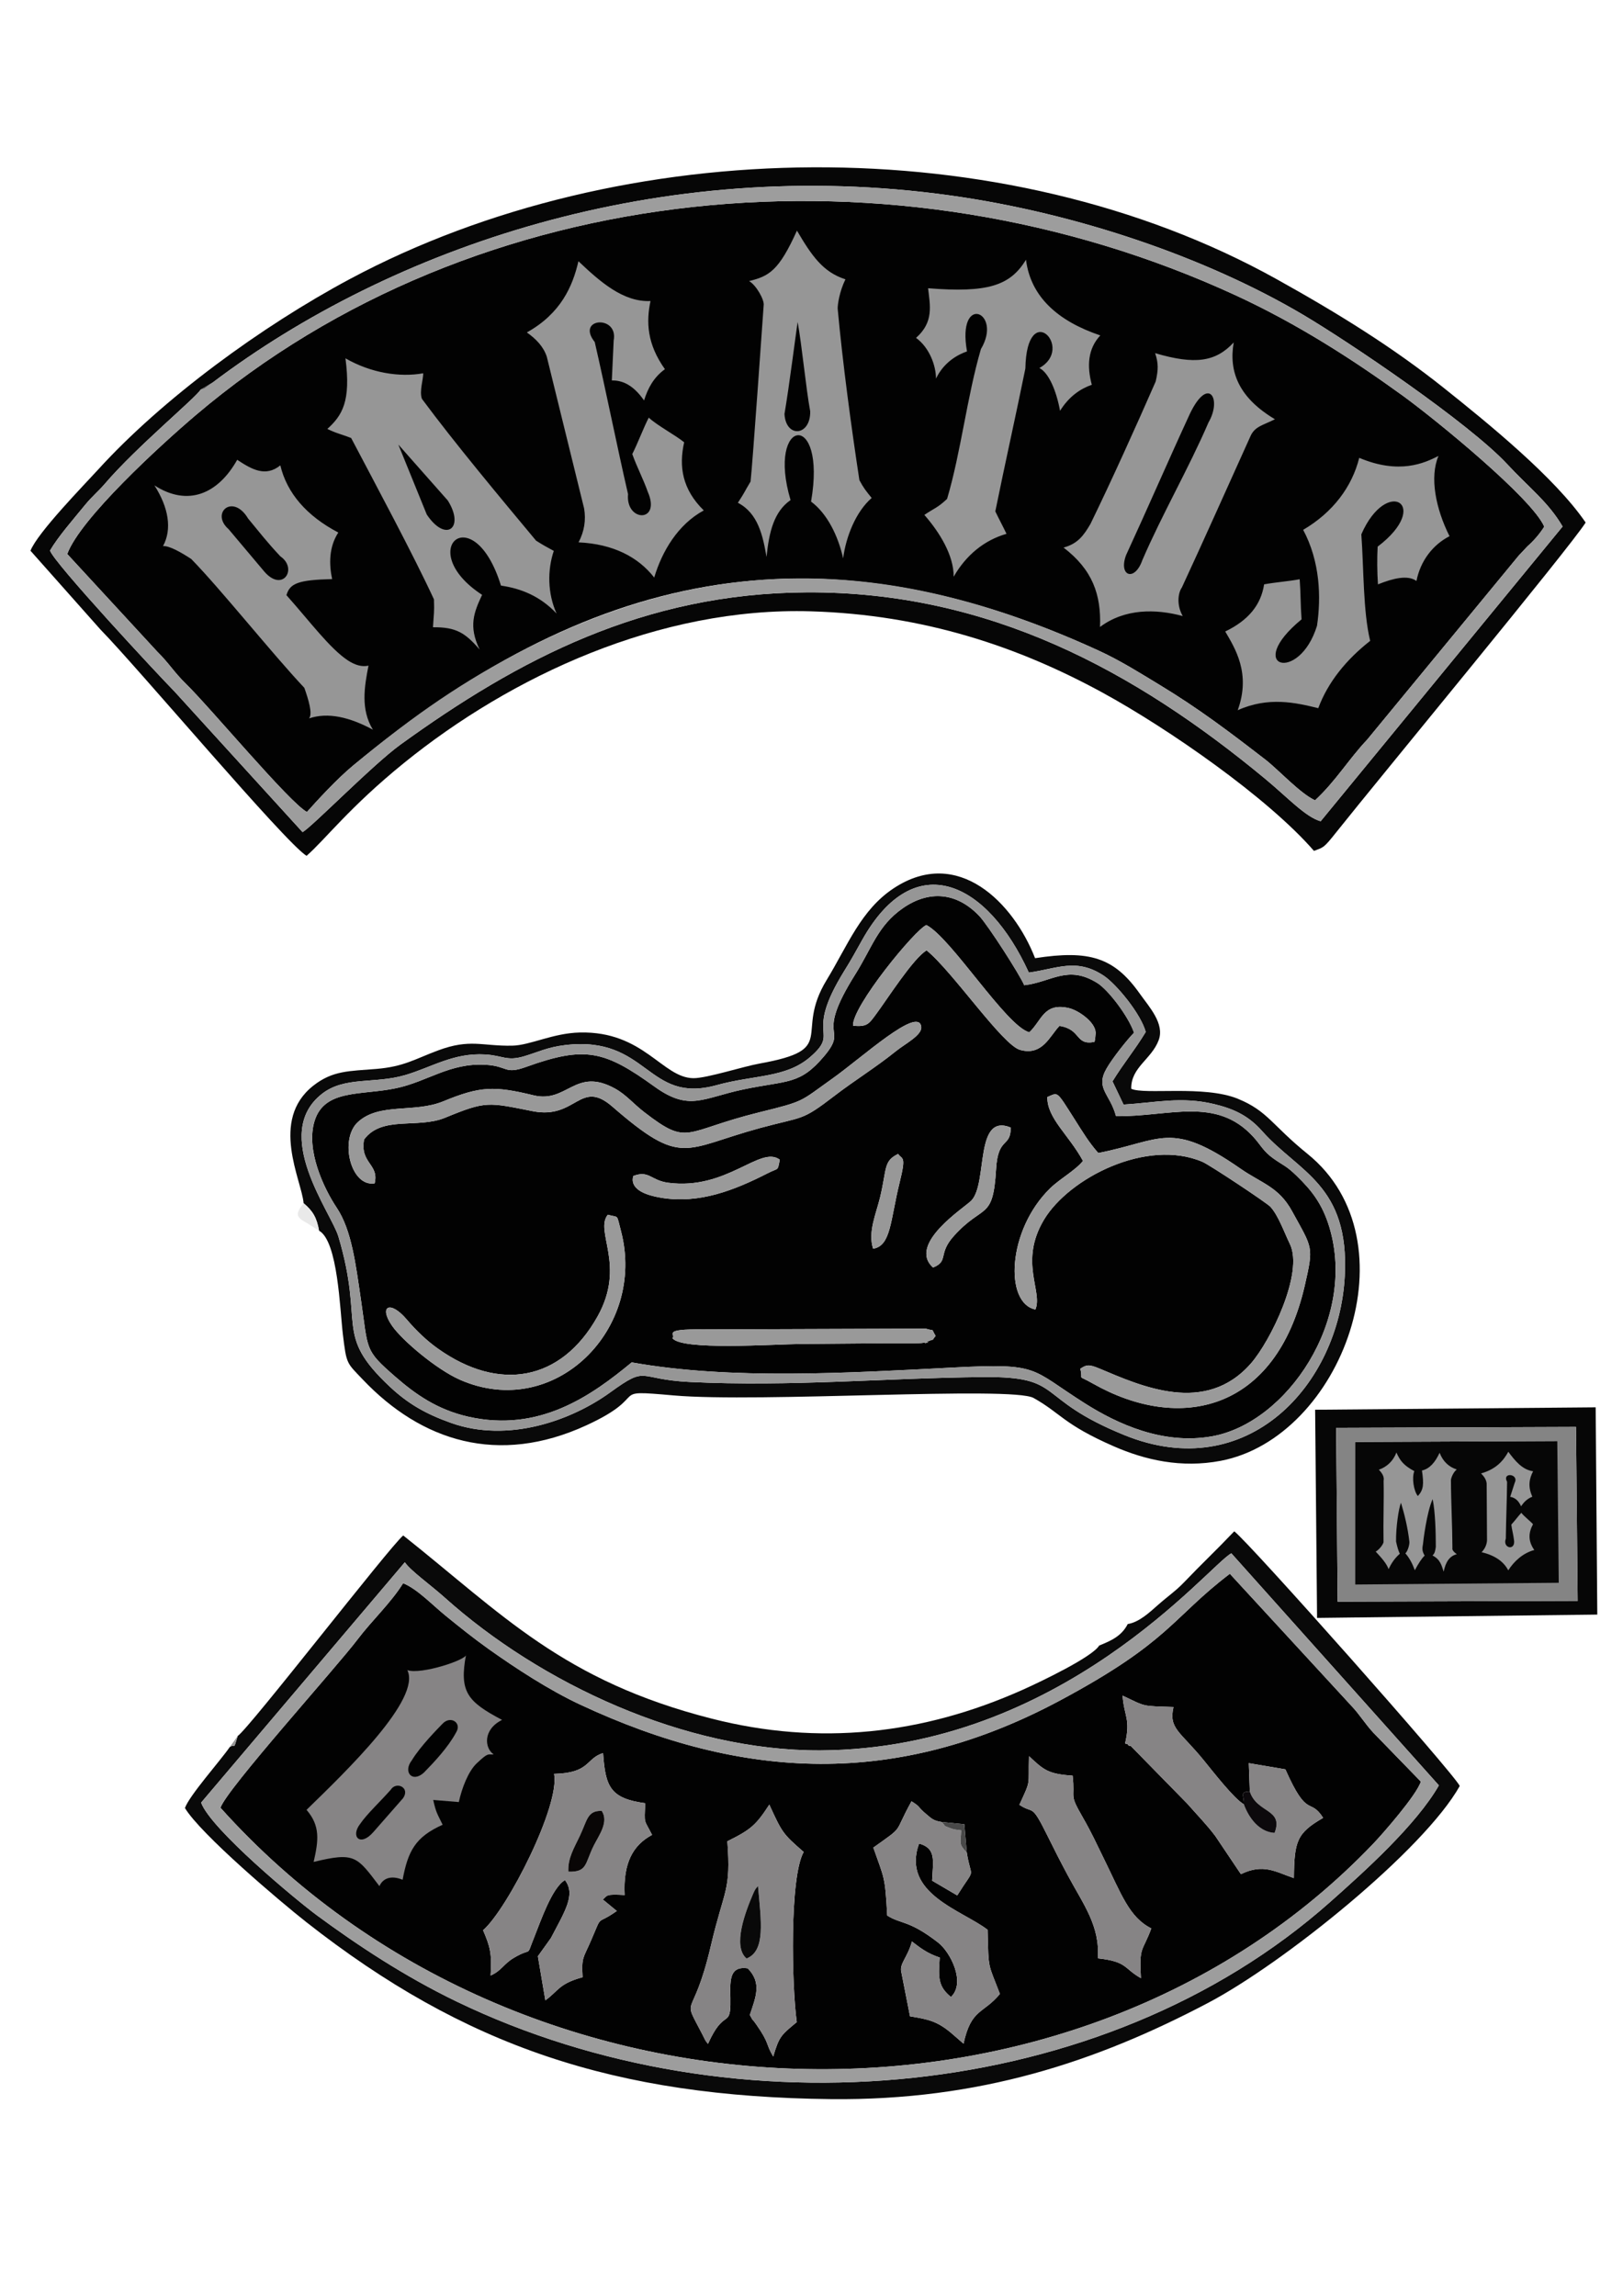
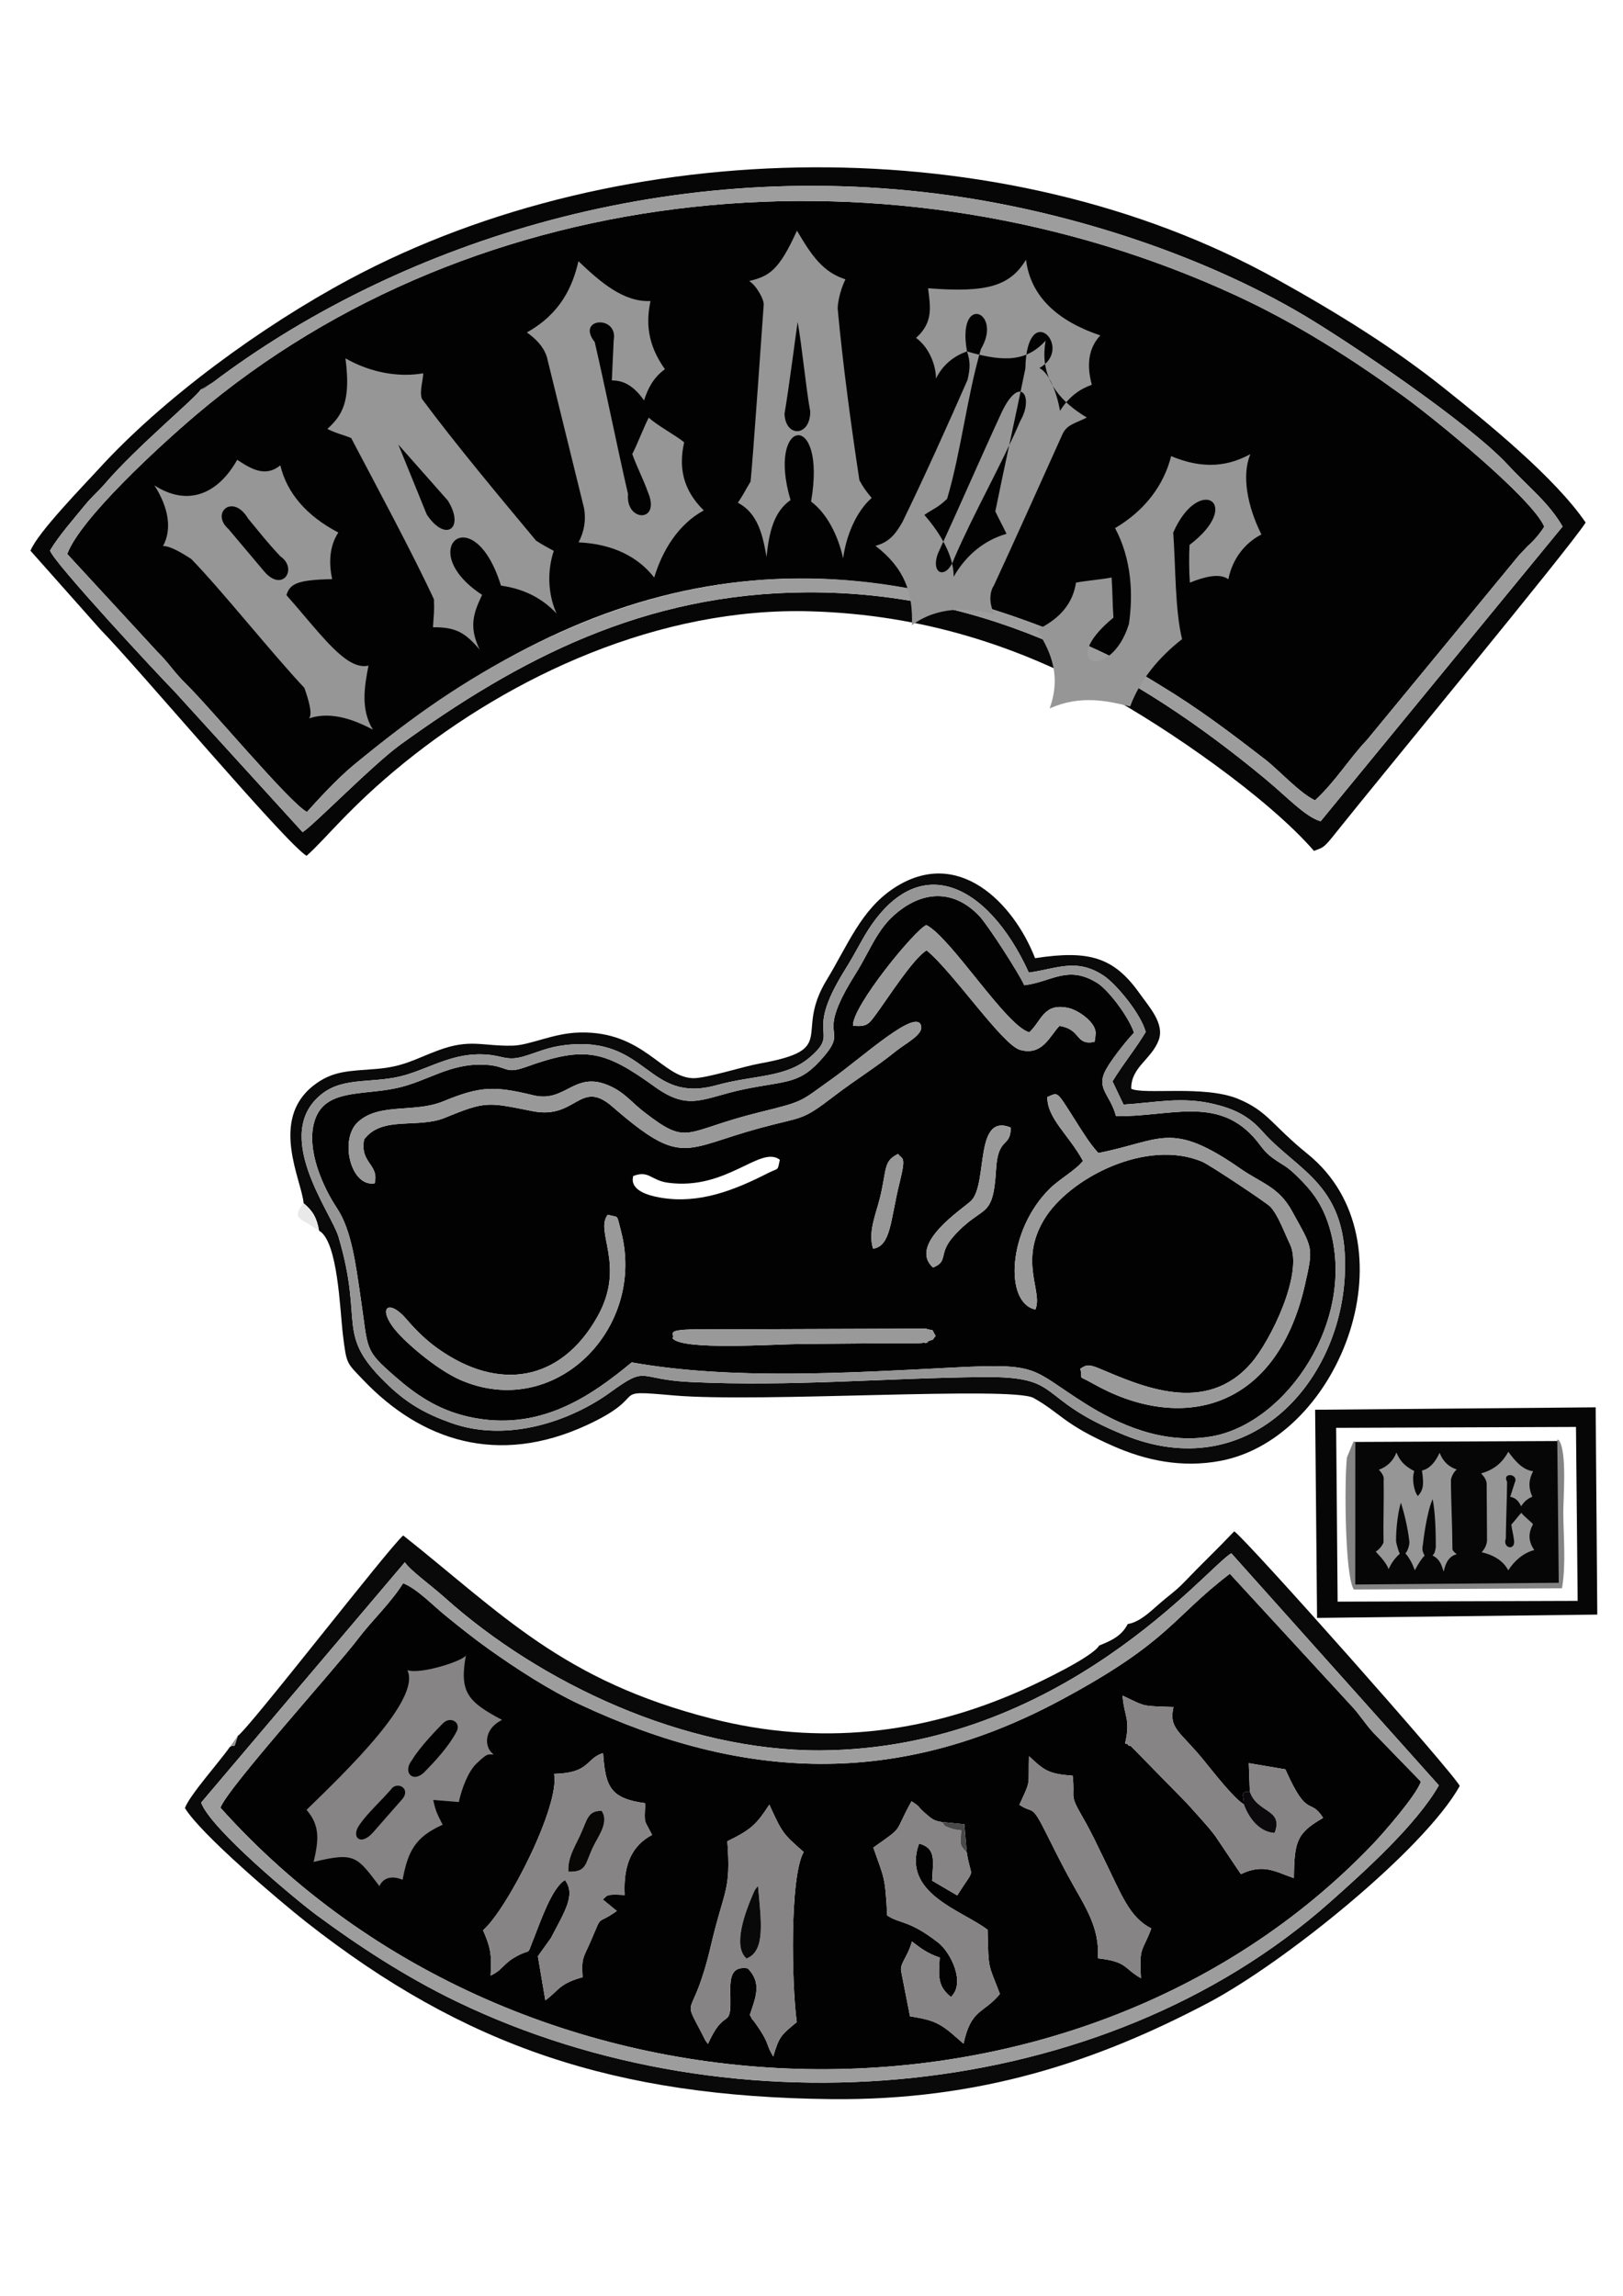
<svg xmlns="http://www.w3.org/2000/svg" xmlns:ns1="http://www.inkscape.org/namespaces/inkscape" xmlns:ns2="http://sodipodi.sourceforge.net/DTD/sodipodi-0.dtd" width="210mm" height="297mm" viewBox="0 0 210 297" version="1.1" id="svg973" ns1:version="0.92.4 (5da689c313, 2019-01-14)" ns2:docname="brasao.svg" ns1:export-filename="D:\BOI\DRIVE\PACATOS\brasao.png" ns1:export-xdpi="102" ns1:export-ydpi="102">
  <defs id="defs967" />
  <ns2:namedview id="base" pagecolor="#ffffff" bordercolor="#666666" borderopacity="1.0" ns1:pageopacity="0.0" ns1:pageshadow="2" ns1:zoom="0.35" ns1:cx="-127.14286" ns1:cy="560" ns1:document-units="mm" ns1:current-layer="layer1" showgrid="false" ns1:window-width="1920" ns1:window-height="1017" ns1:window-x="-8" ns1:window-y="-8" ns1:window-maximized="1" />
  <g ns1:label="Camada 1" ns1:groupmode="layer" id="layer1">
    <path d="m 196.498,71.889 1.143,-1.216 c 0.758,-0.669 1.533,-1.534 2.173,-2.539 C 198.241,64.462 185.717,54.239 181.471,51.165 175.133,46.575 167.894,41.894 159.814,38.173 115.885,17.944 61.698,22.785 25.272,53.752 20.714,57.627 10.387,67.08 8.7,71.669 L 20.359,84.314 c 1.478,1.45 2.174,2.665 3.692,4.143 3.093,3.009 13.442,15.428 15.663,16.587 1.335,-1.498 3.896,-4.288 5.97,-6.006 30.075,-24.905 59.523,-31.862 96.514,-14.85 2.765,1.272 5.332,2.893 7.799,4.386 5.124,3.103 9.049,6.083 13.742,9.706 1.657,1.279 4.492,4.379 6.413,5.254 2.685,-2.479 4.353,-5.318 6.753,-7.854 z" style="fill:#020202;fill-rule:evenodd;stroke-width:1.167" id="path815" ns1:connector-curvature="0" />
    <path d="m 97.856,261.897 c -0.804,-1.146 -0.141,0.027 -0.835,-1.231 0.797,-2.381 1.555,-4.15 -0.262,-6.025 -2.81,-0.422 -2.186,2.336 -2.253,4.747 -0.079,2.843 -0.911,0.556 -2.901,5.021 -0.43,-0.533 -0.293,-0.392 -0.715,-1.207 -2.806,-5.426 -1.298,-1.295 1.089,-11.489 1.737,-7.422 2.623,-7.008 2.133,-13.514 3.047,-1.508 3.695,-2.078 5.43,-4.738 1.665,3.625 1.722,3.754 4.444,6.122 -1.846,3.268 -1.537,17.385 -0.893,22.01 -2.009,1.662 -2.276,1.827 -3.045,4.448 -1.001,-1.65 -0.428,-1.631 -2.192,-4.144 z m 23.968,-26.195 2.95,0.292 0.313,3.657 c 0.597,3.735 1.237,1.618 -1.23,5.552 l -3.253,-1.91 c 0.132,-2.633 0.548,-4.179 -1.686,-4.803 -2.346,6.488 5.625,8.643 8.866,11.161 0.127,5.329 0.045,4.217 1.594,8.299 -2.155,2.603 -3.728,1.88 -4.705,6.43 l -1.658,-1.435 c -1.779,-1.469 -2.887,-1.712 -5.269,-2.104 l -1.113,-5.662 c -0.311,-1.146 0.75,-1.826 1.364,-4.013 0.991,0.75 1.902,1.514 3.595,2.075 -0.196,2.654 -0.194,3.762 1.451,5.102 1.945,-1.834 -0.053,-5.802 -1.654,-7.041 -3.814,-2.952 -4.78,-2.347 -6.594,-3.498 -0.273,-5.17 -0.391,-4.769 -1.793,-8.786 4.149,-2.958 2.505,-1.605 4.939,-5.991 1.32,0.831 0.658,0.616 1.885,1.641 0.702,0.587 0.929,0.865 1.995,1.034 z m -50.128,-6.224 c 4.705,-0.108 4.061,-1.988 6.337,-2.69 0.298,4.368 0.934,5.874 5.457,6.487 -0.134,2.776 -0.178,2.005 0.882,4.097 -2.468,1.32 -3.759,3.628 -3.544,7.781 -2.488,-0.134 -2.2,0.023 -2.826,0.58 l 1.803,1.481 c -2.808,1.992 -1.768,0.186 -3.326,3.803 -1.044,2.422 -1.237,2.099 -1.098,4.766 -3.111,0.851 -3.113,1.774 -4.82,2.99 l -0.965,-5.7 1.686,-2.354 c 1.803,-3.456 3.241,-5.62 1.821,-7.499 -1.681,0.948 -3.186,5.421 -3.964,7.346 -1.157,2.866 -0.123,1.208 -2.68,2.729 -1.327,0.79 -1.548,1.639 -2.983,2.272 0.189,-2.89 -0.07,-3.745 -0.967,-5.858 3.174,-2.791 9.98,-16.161 9.187,-20.232 z m 60.204,4.003 c 1.56,-3.412 1.12,-2.256 1.237,-6.3 1.92,1.797 2.448,2.307 5.651,2.531 0.362,3.229 -0.532,2.193 1.341,5.448 1.12,1.946 1.744,3.346 2.656,5.198 2.338,4.748 3.313,7.666 6.183,9.115 -1.14,3.087 -1.601,2.254 -1.342,6.434 -2.293,-1.291 -1.705,-2.132 -5.585,-2.569 0.317,-4.166 -1.87,-6.986 -3.876,-10.727 -1.013,-1.888 -1.725,-3.302 -2.663,-5.195 -2.115,-4.268 -1.716,-2.672 -3.602,-3.936 z m 29.04,-0.07 c 0.086,-1.059 -0.644,-1.634 0.774,-1.645 l -0.133,-3.674 4.734,0.802 c 2.9,6.556 3.141,3.539 4.886,6.276 -3.41,1.962 -3.737,3.023 -3.783,7.792 -2.384,-0.805 -3.93,-1.93 -6.857,-0.511 l -3.314,-4.932 c -1.176,-1.552 -2.214,-2.58 -3.627,-4.191 l -7.297,-7.447 c -0.084,-0.04 -0.308,-0.005 -0.371,-0.169 -0.064,-0.167 -0.26,-0.097 -0.377,-0.169 0.746,-3.17 -0.137,-3.512 -0.324,-6.186 3.129,1.474 2.335,1.324 6.587,1.475 -0.646,2.807 0.841,3.122 3.906,6.878 1.215,1.488 3.921,4.984 5.196,5.703 z M 52.156,204.816 c -1.517,2.471 -4.055,4.838 -5.886,7.262 -2.761,3.656 -16.956,19.379 -17.743,21.781 38.919,43.407 110.531,45.127 149.156,4.656 1.191,-1.248 5.603,-6.266 6.161,-8.038 l -6.157,-6.337 c -1.101,-1.189 -1.769,-2.362 -2.867,-3.505 l -15.69,-17.043 c -7.536,5.747 -7.747,8.774 -21.969,16.387 -21.104,11.297 -40.986,10.398 -62.085,0.54 -4.064,-1.899 -8.334,-4.692 -11.859,-7.198 -1.907,-1.356 -3.679,-2.777 -5.501,-4.256 -1.812,-1.471 -3.734,-3.525 -5.558,-4.249 z" style="fill:#020202;fill-rule:evenodd;stroke-width:1.167" id="path819" ns1:connector-curvature="0" />
    <path d="m 25.956,50.406 1.607,-0.952 c 22.95,-17.327 57.639,-29.461 95.46,-24.159 16.493,2.312 33.142,8.089 45.489,15.37 6.091,3.592 21.588,14.082 26.513,19.392 2.824,3.044 5.314,4.891 7.159,8.057 l -31.305,38.128 c -1.945,-0.536 -4.283,-3.09 -7.162,-5.476 C 146.833,86.777 127.956,76.518 104.407,76.631 83.244,76.732 67.011,85.337 51.812,96.328 48.23,98.919 40.338,107.004 39.147,107.648 L 22.581,89.458 C 20.367,87.209 6.984,72.82 6.472,71.224 7.517,69.422 9.542,67.123 10.971,65.366 11.921,64.198 12.725,63.573 13.565,62.589 17.647,57.813 25.417,51.388 25.956,50.406 Z M 170.014,110.076 c 1.266,-0.481 1.238,-0.342 2.85,-2.367 5.64,-7.089 30.195,-36.785 32.303,-40.109 C 201.212,61.805 192.619,54.813 186.797,50.172 180.303,44.996 173.25,40.602 165.206,36.127 129.78,16.413 80.555,17.232 45.286,36.09 33.847,42.207 21.054,51.562 12.691,60.754 10.909,62.712 4.852,68.906 3.944,71.246 l 9.064,10.204 c 4.879,4.978 23.836,27.505 26.654,29.266 2.335,-2.012 5.512,-6.262 12.602,-12.009 13.854,-11.228 33.051,-20.203 52.653,-19.623 14.593,0.432 26.84,4.564 37.773,10.537 8.451,4.618 21.342,13.558 27.324,20.455 z" style="fill:#060606;fill-rule:evenodd;stroke-width:1.167" id="path821" ns1:connector-curvature="0" />
    <path d="m 197.641,70.673 -1.143,1.216 -19.593,23.791 c -2.4,2.536 -4.067,5.375 -6.753,7.854 -1.922,-0.876 -4.756,-3.975 -6.413,-5.254 -4.693,-3.623 -8.618,-6.603 -13.742,-9.706 -2.467,-1.493 -5.034,-3.115 -7.799,-4.386 C 116.527,72.382 92.632,70.871 66.622,84.678 58.433,89.026 52.38,93.492 45.684,99.037 43.61,100.755 41.049,103.545 39.714,105.043 37.493,103.884 27.145,91.466 24.051,88.456 22.533,86.978 21.837,85.764 20.359,84.314 L 8.7,71.669 C 10.387,67.08 20.714,57.627 25.272,53.752 61.698,22.785 115.885,17.944 159.814,38.173 c 8.081,3.721 15.32,8.402 21.657,12.992 4.246,3.074 16.77,13.297 18.343,16.969 -0.641,1.004 -1.415,1.87 -2.173,2.539 z M 27.563,49.454 l -1.11,0.779 c -0.13,0.063 -0.329,0.12 -0.496,0.173 -0.539,0.982 -8.309,7.407 -12.391,12.183 -0.841,0.984 -1.644,1.609 -2.594,2.777 -1.429,1.757 -3.455,4.056 -4.499,5.858 0.512,1.595 13.895,15.984 16.109,18.234 l 16.566,18.189 c 1.191,-0.644 9.083,-8.728 12.665,-11.319 15.199,-10.992 31.432,-19.596 52.595,-19.698 23.55,-0.112 42.426,10.147 59.31,24.136 2.88,2.386 5.218,4.94 7.162,5.476 l 31.305,-38.128 c -1.846,-3.166 -4.336,-5.013 -7.159,-8.057 C 190.1,54.747 174.603,44.258 168.512,40.665 156.165,33.384 139.516,27.608 123.023,25.295 85.202,19.993 50.513,32.127 27.563,49.454 Z" style="fill:#9d9d9d;fill-rule:evenodd;stroke-width:1.167" id="path823" ns1:connector-curvature="0" />
    <path d="m 52.381,202.105 c 0.734,1.088 3.325,2.923 5.202,4.604 12.297,11.013 30.967,19.822 48.569,19.731 31.298,-0.162 50.29,-24 53.172,-25.493 l 26.852,30.021 c -2.928,5.104 -9.566,11.09 -14.118,15.127 -29.33,26.012 -76.87,30.254 -112.978,12.834 -6.73,-3.247 -12.863,-7.308 -18.086,-11.159 -2.6,-1.917 -13.713,-11.127 -14.972,-14.572 z m -21.624,22.477 c -0.61,1.964 -0.201,0.904 -1.021,1.418 -1.196,1.745 -5.252,6.287 -5.805,7.899 2.017,3.366 12.323,12.102 15.7,14.756 20.504,16.111 39.95,22.598 67.878,22.899 19.237,0.207 34.37,-4.856 48.74,-12.413 9.906,-5.209 28.003,-19.835 32.628,-28.095 -0.693,-1.569 -27.294,-31.564 -29.178,-32.945 -2.413,2.534 -4.105,4.098 -6.524,6.625 -1.035,1.082 -2.022,1.733 -3.399,2.949 -1.051,0.928 -2.398,2.194 -3.858,2.421 -0.789,1.536 -2.078,2.13 -3.695,2.783 -0.86,1.458 -7.444,4.628 -9.941,5.742 -12.924,5.769 -26.295,7.248 -40.151,3.724 -19.315,-4.912 -27.124,-13.521 -39.958,-23.708 -1.736,1.424 -19.864,24.88 -21.418,25.944 z" style="fill:#090909;fill-rule:evenodd;stroke-width:1.167" id="path825" ns1:connector-curvature="0" />
    <path d="m 52.156,204.817 c 1.824,0.723 3.746,2.777 5.558,4.249 1.822,1.479 3.594,2.901 5.501,4.256 3.526,2.507 7.796,5.3 11.859,7.198 21.099,9.858 40.98,10.757 62.085,-0.54 14.222,-7.613 14.433,-10.641 21.969,-16.387 l 15.69,17.043 c 1.098,1.143 1.766,2.315 2.867,3.505 l 6.157,6.337 c -0.557,1.772 -4.97,6.79 -6.161,8.038 -38.624,40.471 -110.237,38.751 -149.156,-4.656 0.788,-2.402 14.982,-18.125 17.743,-21.781 1.831,-2.424 4.369,-4.791 5.886,-7.262 z m -26.134,28.382 c 1.259,3.445 12.372,12.654 14.972,14.572 5.223,3.851 11.356,7.912 18.086,11.159 36.107,17.419 83.648,13.178 112.978,-12.834 4.552,-4.037 11.19,-10.022 14.118,-15.127 l -26.852,-30.021 c -2.882,1.493 -21.875,25.331 -53.172,25.493 -17.602,0.091 -36.272,-8.718 -48.569,-19.731 -1.877,-1.681 -4.468,-3.516 -5.202,-4.604 z" style="fill:#9d9d9d;fill-rule:evenodd;stroke-width:1.167" id="path827" ns1:connector-curvature="0" />
    <path d="m 201.622,186.419 -26.385,0.12 -0.007,18.57 26.581,-0.225 z" style="fill:#060606;fill-rule:evenodd;stroke-width:1.167" id="path833" ns1:connector-curvature="0" />
    <path d="m 73.541,242.135 c -0.097,-1.748 0.77,-3.11 1.492,-4.644 0.978,-2.08 0.963,-3.261 2.827,-3.224 0.943,1.438 -0.346,3.123 -1.028,4.484 -1.164,2.323 -0.805,3.455 -3.29,3.385 z m -1.845,-12.657 c 0.792,4.071 -6.013,17.441 -9.187,20.232 0.897,2.113 1.156,2.968 0.967,5.858 1.435,-0.633 1.656,-1.482 2.983,-2.272 2.558,-1.522 1.523,0.136 2.68,-2.729 0.777,-1.925 2.283,-6.398 3.964,-7.346 1.419,1.879 -0.019,4.042 -1.821,7.499 l -1.686,2.354 0.965,5.7 c 1.706,-1.216 1.708,-2.138 4.82,-2.99 -0.138,-2.667 0.054,-2.343 1.098,-4.766 1.558,-3.617 0.518,-1.81 3.326,-3.803 l -1.803,-1.481 c 0.627,-0.557 0.338,-0.714 2.826,-0.58 -0.215,-4.153 1.076,-6.461 3.544,-7.781 -1.061,-2.093 -1.016,-1.321 -0.882,-4.097 -4.522,-0.613 -5.158,-2.119 -5.457,-6.487 -2.276,0.701 -1.633,2.582 -6.337,2.69 z" style="fill:#868485;fill-rule:evenodd;stroke-width:1.167" id="path835" ns1:connector-curvature="0" />
    <path d="m 50.548,231.545 c 0.713,-1.155 2.57,-0.299 1.605,1.079 l -3.857,4.398 c -1.686,1.926 -2.971,0.585 -1.708,-1.054 0.903,-1.319 2.54,-2.821 3.96,-4.423 z m 6.737,-8.578 c 1.027,-1.064 2.515,-0.085 1.727,1.156 -1.022,1.913 -2.837,3.836 -4.169,5.198 -1.524,1.371 -2.72,-0.113 -1.558,-1.595 1.108,-1.838 3.43,-4.168 4,-4.759 z m 7.679,-0.469 c -4.488,-2.37 -5.566,-3.622 -4.66,-8.453 0.194,0.633 -5.823,2.641 -7.601,2.013 1.844,3.719 -7.857,13.025 -13.041,18.076 1.81,2.092 1.547,3.992 0.92,6.736 5.353,-1.302 5.584,-0.716 8.511,3.132 0.447,-1.017 1.502,-1.438 3.002,-0.826 0.691,-3.708 1.641,-5.536 5.178,-7.114 -0.679,-1.413 -0.846,-1.521 -1.219,-3.21 l 3.313,0.272 c 0.388,-1.799 1.226,-3.978 2.313,-5.006 1.549,-1.465 1.43,-1.099 2.2,-1.155 -1.187,-0.796 -1.436,-3.217 1.084,-4.465 z" style="fill:#868485;fill-rule:evenodd;stroke-width:1.167" id="path837" ns1:connector-curvature="0" />
    <path d="m 172.884,184.713 31.033,-0.115 0.217,22.5 -31.058,0.1 z m -2.469,24.591 36.258,-0.431 -0.21,-26.812 -36.298,0.311 z" style="fill:#060606;fill-rule:evenodd;stroke-width:1.167" id="path839" ns1:connector-curvature="0" />
    <path d="m 125.088,239.651 c -1.083,-1.137 -0.786,-1.14 -0.716,-2.865 -0.636,-0.104 -0.828,-0.059 -1.469,-0.304 -1.035,-0.393 -0.397,-0.152 -1.078,-0.78 -1.066,-0.169 -1.293,-0.448 -1.995,-1.034 -1.228,-1.024 -0.566,-0.81 -1.885,-1.641 -2.434,4.386 -0.791,3.033 -4.939,5.991 1.402,4.017 1.52,3.616 1.793,8.786 1.815,1.151 2.781,0.545 6.594,3.498 1.601,1.239 3.599,5.208 1.654,7.041 -1.645,-1.34 -1.647,-2.448 -1.451,-5.102 -1.693,-0.561 -2.604,-1.326 -3.595,-2.075 -0.614,2.187 -1.675,2.867 -1.364,4.013 l 1.113,5.662 c 2.382,0.392 3.49,0.635 5.269,2.104 l 1.658,1.435 c 0.977,-4.549 2.55,-3.827 4.705,-6.43 -1.549,-4.082 -1.468,-2.969 -1.594,-8.299 -3.241,-2.518 -11.213,-4.674 -8.866,-11.161 2.233,0.625 1.818,2.171 1.686,4.803 l 3.253,1.91 c 2.467,-3.934 1.827,-1.817 1.23,-5.552 z" style="fill:#868485;fill-rule:evenodd;stroke-width:1.167" id="path841" ns1:connector-curvature="0" />
    <path d="m 96.6,253.363 c -1.864,-1.57 -0.144,-6.072 0.85,-8.373 0.313,-0.725 0.325,-0.621 0.629,-1.012 0.405,4.602 0.996,8.399 -1.478,9.385 z m -2.489,-15.164 c 0.49,6.507 -0.396,6.092 -2.133,13.514 -2.386,10.193 -3.895,6.063 -1.089,11.489 0.422,0.815 0.285,0.674 0.715,1.207 1.991,-4.465 2.822,-2.178 2.901,-5.021 0.066,-2.411 -0.557,-5.169 2.253,-4.747 1.817,1.874 1.059,3.643 0.262,6.025 0.694,1.258 0.031,0.085 0.835,1.231 1.764,2.513 1.191,2.494 2.192,4.144 0.769,-2.621 1.036,-2.787 3.045,-4.448 -0.644,-4.625 -0.953,-18.742 0.893,-22.01 -2.723,-2.368 -2.779,-2.497 -4.444,-6.122 -1.735,2.66 -2.383,3.23 -5.43,4.738 z" style="fill:#868485;fill-rule:evenodd;stroke-width:1.167" id="path843" ns1:connector-curvature="0" />
    <path d="m 161.714,231.766 c 0.918,2.827 4.407,2.207 3.203,5.351 -1.982,-0.115 -3.34,-1.937 -3.977,-3.706 -1.275,-0.719 -3.982,-4.215 -5.196,-5.703 -3.065,-3.755 -4.552,-4.07 -3.906,-6.878 -4.252,-0.15 -3.458,-5.4e-4 -6.587,-1.475 0.187,2.675 1.069,3.017 0.324,6.186 0.118,0.072 0.314,0.002 0.377,0.169 0.062,0.165 0.287,0.129 0.371,0.169 l 7.297,7.447 c 1.413,1.611 2.451,2.639 3.627,4.191 l 3.314,4.932 c 2.926,-1.419 4.473,-0.293 6.857,0.511 0.046,-4.768 0.373,-5.83 3.783,-7.792 -1.746,-2.736 -1.987,0.281 -4.886,-6.276 l -4.734,-0.802 z" style="fill:#868485;fill-rule:evenodd;stroke-width:1.167" id="path847" ns1:connector-curvature="0" />
-     <path d="m 175.238,186.539 26.385,-0.12 c 1.018,1.524 0.516,7.308 0.526,9.312 0.015,3.112 0.362,6.489 -0.152,9.613 l -26.753,0.154 c -1.083,-1.805 -1.185,-13.556 -0.85,-16.904 z m -2.16,20.659 31.058,-0.1 -0.217,-22.5 -31.033,0.115 z" style="fill:#848484;fill-rule:evenodd;stroke-width:1.167" id="path851" ns1:connector-curvature="0" />
    <path d="m 131.9,233.481 c 1.886,1.264 1.487,-0.332 3.602,3.936 0.938,1.893 1.65,3.307 2.663,5.195 2.006,3.741 4.193,6.561 3.876,10.727 3.88,0.437 3.292,1.277 5.585,2.569 -0.259,-4.181 0.203,-3.347 1.342,-6.434 -2.869,-1.449 -3.845,-4.367 -6.183,-9.115 -0.912,-1.853 -1.536,-3.252 -2.656,-5.198 -1.873,-3.255 -0.98,-2.219 -1.341,-5.448 -3.202,-0.224 -3.73,-0.734 -5.651,-2.531 -0.117,4.044 0.323,2.888 -1.237,6.3 z" style="fill:#868485;fill-rule:evenodd;stroke-width:1.167" id="path853" ns1:connector-curvature="0" />
    <path d="m 201.622,186.419 0.191,18.465 -26.581,0.225 0.007,-18.57 -0.843,2.056 c -0.335,3.348 -0.234,15.098 0.85,16.904 l 26.753,-0.154 c 0.513,-3.124 0.167,-6.501 0.152,-9.613 -0.01,-2.004 0.491,-7.788 -0.526,-9.312 z" style="fill:#848484;fill-rule:evenodd;stroke:#848484;stroke-width:0.252;stroke-linecap:butt;stroke-linejoin:miter;stroke-dasharray:none" id="path865" ns1:connector-curvature="0" />
    <path d="m 73.541,242.135 c 2.485,0.071 2.127,-1.062 3.29,-3.385 0.683,-1.361 1.971,-3.046 1.028,-4.484 -1.864,-0.037 -1.849,1.144 -2.827,3.224 -0.722,1.534 -1.589,2.896 -1.492,4.644 z" style="fill:#090606;fill-rule:evenodd;stroke-width:1.167" id="path869" ns1:connector-curvature="0" />
    <path d="m 96.6,253.363 c 2.474,-0.986 1.883,-4.783 1.478,-9.385 -0.304,0.391 -0.315,0.287 -0.629,1.012 -0.994,2.301 -2.714,6.803 -0.85,8.373 z" style="fill:#090909;fill-rule:evenodd;stroke-width:1.167" id="path871" ns1:connector-curvature="0" />
    <path d="m 160.94,233.412 c 0.637,1.769 1.995,3.591 3.977,3.706 1.204,-3.145 -2.284,-2.525 -3.203,-5.351 -1.419,0.012 -0.688,0.586 -0.774,1.645 z" style="fill:#0c090c;fill-rule:evenodd;stroke-width:1.167" id="path873" ns1:connector-curvature="0" />
    <g transform="matrix(1.024,0,0,1.024,-0.771,-63.877)" id="g1962">
      <path ns1:connector-curvature="0" id="path817" style="fill:#020202;fill-rule:evenodd;stroke-width:1.139" d="m 85.722,231.435 c 0.496,-0.481 -1.475,-1.167 3.863,-1.106 l 28.138,-0.098 c 1.281,0.4 0.585,-0.172 1.254,0.925 -0.664,0.749 0.11,0.239 -0.918,0.665 -1.399,0.579 1.181,-0.148 -0.774,0.22 -0.261,0.05 -1.974,0.042 -2.351,0.039 -1.44,-0.01 -2.874,0.003 -4.314,0.016 -2.863,0.024 -5.727,0.048 -8.59,0.072 -3.524,0.029 -15.181,0.856 -16.307,-0.733 z m -29.623,1.33 c 7.708,5.473 15.546,4.139 20.146,-4.05 3.652,-6.501 -0.401,-10.751 1.307,-12.872 1.444,0.421 1.067,-0.216 1.664,2.049 3.25,12.337 -8.371,24.059 -20.343,18.797 -2.943,-1.294 -7.263,-4.94 -8.561,-6.793 -1.747,-2.495 -0.278,-3.306 1.819,-0.84 1.237,1.455 2.564,2.713 3.969,3.71 z m 54.976,-12.631 c -0.673,-2.14 0.373,-4.373 0.885,-6.503 0.872,-3.628 0.4,-4.562 2.276,-5.469 0.525,0.762 1.056,0.115 0.189,3.614 -1.181,4.77 -1.074,7.999 -3.35,8.358 z M 80.756,210.955 c 2.016,-0.783 2.214,0.553 4.427,0.847 7.428,0.988 11.632,-4.767 14.106,-2.912 -0.311,1.503 -0.094,0.979 -1.504,1.697 -4.249,2.167 -8.662,3.906 -13.479,3.113 -4.379,-0.721 -3.529,-2.553 -3.55,-2.746 z m 37.896,11.557 c -3.29,-2.966 3.988,-7.579 4.832,-8.451 2.127,-2.2 0.354,-11.116 4.98,-9.234 0.005,2.618 -1.604,1.063 -1.85,5.26 -0.386,6.575 -1.596,4.289 -5.332,8.435 -2.08,2.309 -0.592,3.148 -2.63,3.991 z m 14.44,-21.542 c 1.415,-0.57 1.064,-0.928 3.49,2.883 0.942,1.48 1.752,2.85 2.948,4.191 8.03,-1.572 9.114,-4.176 17.965,1.977 2.684,1.866 4.83,2.285 6.524,5.384 2.585,4.729 2.748,4.367 1.608,9.349 -3.678,16.068 -15.894,18.58 -26.761,12.424 -2.177,-1.233 -1.191,-0.232 -1.606,-1.88 0.752,-0.491 1.025,-0.608 2.429,-0.018 5.256,2.21 13.382,5.927 19.137,-0.662 2.472,-2.83 6.679,-11.421 4.919,-15.069 -0.738,-1.528 -1.461,-3.612 -2.466,-4.713 -0.44,-0.481 -7.638,-5.271 -8.589,-5.678 -7.027,-3.007 -16.865,2.055 -20.015,7.299 -3.204,5.335 -0.117,9.095 -1.093,11.357 -3.932,-0.812 -3.55,-10.024 1.86,-15.306 1.241,-1.211 3.176,-2.25 4.154,-3.464 -1.819,-3.336 -4.544,-5.383 -4.505,-8.076 z m -85.001,10.909 c -3.044,0.491 -4.476,-5.569 -2.117,-7.741 2.71,-2.494 7.125,-1.112 10.789,-2.622 4.674,-1.925 6.426,-1.967 11.41,-0.759 4.266,1.035 5.261,-3.63 10.299,-0.847 1.398,0.773 2.311,1.914 3.686,2.974 5.69,4.388 4.88,2.396 14.564,0.013 5.817,-1.432 5.05,-1.307 9.171,-4.226 3.765,-2.667 10.881,-9.211 11.263,-6.596 0.156,1.072 -2.008,2.144 -3.206,3.11 -2.541,2.05 -5.199,3.67 -7.782,5.654 -4.197,3.222 -3.824,2.543 -9.368,4.047 -9.702,2.632 -9.803,4.992 -18.682,-2.713 -4.075,-3.536 -4.547,1.668 -10.027,0.592 -5.687,-1.117 -5.854,-1.336 -11.111,0.827 -3.431,1.413 -7.966,-0.308 -10.223,2.746 -0.555,3.022 1.938,3.098 1.333,5.542 z m 60.448,-19.917 c -0.147,-2.415 7.892,-12.203 9.273,-12.717 3.145,1.629 10.082,12.781 13,13.549 1.576,-1.46 1.809,-3.786 4.994,-3.059 1.103,0.252 3.04,1.547 3.345,2.806 0.023,0.095 0.034,0.26 0.045,0.349 l -0.066,0.734 c -0.002,-0.069 -0.037,0.258 -0.08,0.381 -2.485,0.483 -1.616,-1.581 -4.427,-2.019 -1.255,1.317 -2.146,3.799 -4.961,3.035 -2.242,-0.608 -8.507,-9.882 -11.824,-12.577 -1.663,0.95 -5.043,6.254 -6.34,7.997 -0.925,1.242 -1.124,1.71 -2.959,1.521 z m 33.233,11.434 c -0.76,-2.861 -2.664,-3.498 -1.183,-6.051 0.757,-1.305 2.592,-3.623 3.458,-4.5 -0.726,-2.108 -3.262,-5.415 -4.63,-6.272 -3.757,-2.352 -5.789,-0.125 -9.245,0.274 -0.528,-1.282 -4.575,-7.583 -5.671,-8.74 -2.831,-2.989 -6.33,-3.327 -9.695,-0.973 -3.142,2.197 -3.868,4.971 -5.973,8.32 -5.272,8.386 -0.755,6.559 -3.93,10.338 -3.094,3.682 -4.611,3.041 -10.22,4.218 -5.157,1.083 -6.822,2.821 -11.237,-0.363 -6.292,-4.537 -8.752,-5.167 -16.188,-2.49 -2.815,1.014 -2.262,-0.106 -5.178,-0.263 -4.527,-0.244 -7.272,2.113 -11.265,2.96 -4.393,0.931 -9.003,0.087 -10.294,4.076 -1.195,3.69 1.174,8.631 2.78,11.032 1.9,2.84 2.407,7.225 3.033,11.437 0.983,6.619 0.386,6.438 4.375,9.911 2.501,2.178 5.253,4.144 9.194,5.042 9.01,2.052 15.607,-2.672 20.671,-6.856 12.552,2.238 27.265,1.335 40.647,0.649 11.02,-0.565 9.61,0.096 16.606,4.521 4.117,2.605 9.852,5.26 16.03,4.177 9.486,-1.663 18.392,-14.775 14.872,-26.431 -0.898,-2.972 -2.275,-4.684 -4.125,-6.479 -1.367,-1.327 -1.653,-1.271 -2.975,-2.218 -1.278,-0.915 -1.558,-1.677 -2.535,-2.741 -4.696,-5.11 -10.594,-2.505 -17.32,-2.58 z" />
      <path ns1:connector-curvature="0" id="path829" style="fill:#090909;fill-rule:evenodd;stroke-width:1.139" d="m 130.754,185.25 c 3.515,-0.468 6.027,-1.919 9.501,0.421 1.551,1.045 4.645,4.763 5.27,7.081 -1.373,2.276 -2.76,3.895 -4.2,6.24 l 1.397,2.935 c 4.034,-0.246 7.31,-1.054 11.438,-0.064 2.638,0.633 4.41,1.541 6.089,3.431 4.616,5.199 11.024,6.76 10.426,18.289 -0.715,13.764 -12.3,26.411 -27.832,20.104 -11.573,-4.699 -7.427,-7.441 -17.869,-7.338 -12.505,0.124 -24.184,1.242 -37.066,0.622 -6.748,-0.325 -5.218,-2.184 -10.062,1.323 -4.878,3.532 -12.872,6.416 -20.082,3.855 -3.265,-1.16 -5.486,-2.453 -7.774,-4.602 -7.127,-6.696 -3.108,-7.66 -6.481,-18.962 -0.905,-3.031 -8.525,-12.945 -2.084,-18.006 2.866,-2.252 6.646,-1.239 10.526,-2.379 3.36,-0.988 6.098,-2.836 10.094,-2.605 2.245,0.131 2.733,0.869 4.869,0.248 1.754,-0.511 2.981,-1.166 5.254,-1.434 10.546,-1.242 10.288,7.51 19.142,5.062 4.765,-1.318 8.733,-0.891 11.811,-3.549 3.914,-3.38 -0.914,-2.446 4.316,-10.886 1.006,-1.622 1.376,-2.332 2.263,-3.914 6.685,-11.919 15.892,-7.229 21.053,4.128 z m -91.638,29.139 c 1.177,0.98 1.661,1.833 1.951,3.466 2.392,1.342 2.632,9.982 3.013,13.126 0.459,3.784 0.46,3.523 2.5,5.668 7.431,7.819 17.124,10.924 28.27,5.796 8.435,-3.88 2.357,-4.54 11.006,-3.777 10.775,0.952 42.77,-1.203 45.501,0.326 3.447,1.93 3.768,3.321 10.126,6.102 3.977,1.74 8.53,2.784 13.513,1.835 15.288,-2.914 24.569,-27.785 10.973,-38.775 -4.526,-3.659 -5.015,-5.407 -8.798,-6.961 -4.255,-1.748 -11.856,-0.477 -13.479,-1.268 -0.049,-2.714 2.566,-3.717 3.469,-6.14 0.776,-2.083 -1.202,-4.198 -2.425,-5.922 -3.213,-4.524 -6.328,-5.495 -13.194,-4.433 -2.69,-6.92 -9.708,-14.216 -17.864,-8.834 -4.148,2.737 -5.816,7.23 -8.469,11.583 -4.215,6.917 1.66,8.739 -8.487,10.563 -2.08,0.374 -6.68,1.862 -8.348,1.847 -3.945,-0.035 -6.261,-5.959 -14.358,-5.771 -3.425,0.08 -6.269,1.625 -8.56,1.665 -3.815,0.068 -5.306,-0.911 -9.37,0.606 -2.934,1.094 -4.293,2.044 -7.804,2.333 -3.394,0.279 -5.485,0.186 -7.932,2.107 -5.565,4.366 -1.47,11.97 -1.233,14.859 z" />
      <path ns1:connector-curvature="0" id="path831" style="fill:#969696;fill-rule:evenodd;stroke-width:1.139" d="m 141.771,203.396 c 6.725,0.074 12.624,-2.53 17.32,2.58 0.977,1.064 1.257,1.826 2.535,2.741 1.322,0.947 1.608,0.892 2.975,2.218 1.85,1.795 3.228,3.507 4.125,6.479 3.519,11.656 -5.386,24.768 -14.872,26.431 -6.179,1.083 -11.913,-1.572 -16.03,-4.177 -6.996,-4.425 -5.586,-5.086 -16.606,-4.521 -13.382,0.686 -28.095,1.589 -40.647,-0.649 -5.064,4.184 -11.66,8.908 -20.671,6.856 -3.941,-0.898 -6.693,-2.864 -9.194,-5.042 -3.989,-3.473 -3.392,-3.292 -4.375,-9.911 -0.626,-4.212 -1.133,-8.598 -3.033,-11.437 -1.606,-2.401 -3.975,-7.342 -2.78,-11.032 1.291,-3.989 5.901,-3.145 10.294,-4.076 3.993,-0.847 6.738,-3.204 11.265,-2.96 2.916,0.157 2.362,1.277 5.178,0.263 7.436,-2.677 9.896,-2.047 16.188,2.49 4.415,3.183 6.08,1.446 11.237,0.363 5.61,-1.177 7.127,-0.536 10.22,-4.218 3.175,-3.779 -1.342,-1.952 3.93,-10.338 2.105,-3.35 2.831,-6.123 5.973,-8.32 3.366,-2.354 6.865,-2.016 9.695,0.973 1.095,1.157 5.143,7.457 5.671,8.74 3.457,-0.399 5.489,-2.625 9.245,-0.274 1.368,0.857 3.904,4.164 4.63,6.272 -0.866,0.878 -2.701,3.196 -3.458,4.5 -1.481,2.552 0.424,3.19 1.183,6.051 z m -50.46,-3.925 c -8.853,2.448 -8.595,-6.304 -19.142,-5.062 -2.273,0.268 -3.5,0.923 -5.254,1.434 -2.136,0.622 -2.624,-0.117 -4.869,-0.248 -3.996,-0.232 -6.733,1.617 -10.094,2.605 -3.88,1.14 -7.661,0.127 -10.526,2.379 -6.441,5.061 1.179,14.975 2.084,18.006 3.373,11.302 -0.646,12.266 6.481,18.962 2.288,2.149 4.509,3.442 7.774,4.602 7.21,2.561 15.204,-0.323 20.082,-3.855 4.844,-3.507 3.313,-1.648 10.062,-1.323 12.881,0.62 24.56,-0.498 37.066,-0.622 10.442,-0.103 6.296,2.639 17.869,7.338 15.533,6.308 27.117,-6.34 27.832,-20.104 0.598,-11.529 -5.81,-13.09 -10.426,-18.289 -1.678,-1.89 -3.45,-2.799 -6.089,-3.431 -4.128,-0.99 -7.405,-0.182 -11.438,0.064 l -1.397,-2.935 c 1.44,-2.345 2.827,-3.963 4.2,-6.24 -0.625,-2.318 -3.719,-6.036 -5.27,-7.081 -3.473,-2.34 -5.986,-0.889 -9.501,-0.421 -5.161,-11.357 -14.368,-16.047 -21.053,-4.128 -0.887,1.581 -1.257,2.291 -2.263,3.914 -5.23,8.44 -0.402,7.506 -4.316,10.886 -3.079,2.658 -7.047,2.231 -11.811,3.549 z" />
      <path ns1:connector-curvature="0" id="path845" style="fill:#9a9a9a;fill-rule:evenodd;stroke-width:1.139" d="m 136.581,203.853 c -2.426,-3.811 -2.075,-3.453 -3.49,-2.883 -0.039,2.692 2.686,4.739 4.505,8.076 -0.978,1.214 -2.913,2.253 -4.154,3.464 -5.409,5.282 -5.791,14.494 -1.86,15.306 0.976,-2.262 -2.111,-6.023 1.093,-11.357 3.15,-5.243 12.988,-10.306 20.015,-7.299 0.951,0.407 8.149,5.197 8.589,5.678 1.005,1.101 1.728,3.184 2.466,4.713 1.76,3.648 -2.447,12.239 -4.919,15.069 -5.755,6.588 -13.881,2.871 -19.137,0.662 -1.404,-0.59 -1.677,-0.473 -2.429,0.018 0.415,1.649 -0.571,0.647 1.606,1.88 10.867,6.157 23.083,3.645 26.761,-12.424 1.14,-4.982 0.978,-4.62 -1.608,-9.349 -1.694,-3.1 -3.84,-3.518 -6.524,-5.384 -8.851,-6.153 -9.936,-3.549 -17.965,-1.977 -1.196,-1.341 -2.006,-2.711 -2.948,-4.191 z" />
      <path ns1:connector-curvature="0" id="path849" style="fill:#999999;fill-rule:evenodd;stroke-width:1.139" d="m 48.091,211.879 c 0.605,-2.444 -1.888,-2.52 -1.333,-5.542 2.256,-3.055 6.792,-1.334 10.223,-2.746 5.256,-2.164 5.423,-1.944 11.111,-0.827 5.48,1.076 5.951,-4.128 10.027,-0.592 8.88,7.706 8.98,5.345 18.682,2.713 5.544,-1.504 5.171,-0.825 9.368,-4.047 2.583,-1.984 5.241,-3.604 7.782,-5.654 1.198,-0.966 3.362,-2.038 3.206,-3.11 -0.382,-2.615 -7.499,3.929 -11.263,6.596 -4.122,2.92 -3.355,2.795 -9.171,4.226 -9.684,2.384 -8.875,4.376 -14.564,-0.013 -1.374,-1.06 -2.287,-2.201 -3.686,-2.974 -5.037,-2.783 -6.033,1.882 -10.299,0.847 -4.984,-1.208 -6.736,-1.167 -11.41,0.759 -3.664,1.509 -8.079,0.128 -10.789,2.622 -2.359,2.172 -0.927,8.233 2.117,7.741 z" />
      <path ns1:connector-curvature="0" id="path855" style="fill:#9b9b9b;fill-rule:evenodd;stroke-width:1.139" d="m 108.538,191.962 c 1.835,0.189 2.034,-0.279 2.959,-1.521 1.298,-1.743 4.678,-7.047 6.34,-7.997 3.316,2.695 9.581,11.969 11.824,12.577 2.815,0.763 3.706,-1.719 4.961,-3.035 2.81,0.438 1.942,2.502 4.427,2.019 0.042,-0.123 0.077,-0.45 0.08,-0.381 l 0.066,-0.734 c -0.011,-0.089 -0.022,-0.254 -0.045,-0.349 -0.305,-1.258 -2.242,-2.553 -3.345,-2.806 -3.185,-0.728 -3.418,1.599 -4.994,3.059 -2.917,-0.768 -9.855,-11.921 -13,-13.549 -1.38,0.514 -9.42,10.302 -9.273,12.717 z" />
      <path ns1:connector-curvature="0" id="path857" style="fill:#9a9a9a;fill-rule:evenodd;stroke-width:1.139" d="m 77.551,215.843 c -1.708,2.121 2.345,6.371 -1.307,12.872 -4.6,8.189 -12.438,9.523 -20.146,4.05 -1.405,-0.997 -2.732,-2.256 -3.969,-3.71 -2.097,-2.466 -3.566,-1.654 -1.819,0.84 1.298,1.853 5.618,5.5 8.561,6.793 11.972,5.261 23.593,-6.461 20.343,-18.797 -0.597,-2.264 -0.22,-1.627 -1.664,-2.049 z" />
      <path ns1:connector-curvature="0" id="path859" style="fill:#999999;fill-rule:evenodd;stroke-width:1.139" d="m 85.722,231.435 c 1.126,1.589 12.783,0.762 16.307,0.733 2.863,-0.024 5.727,-0.048 8.59,-0.072 1.44,-0.013 2.873,-0.026 4.314,-0.016 0.377,0.003 2.09,0.01 2.351,-0.039 1.955,-0.368 -0.625,0.359 0.774,-0.22 1.029,-0.426 0.254,0.084 0.918,-0.665 -0.669,-1.097 0.028,-0.524 -1.254,-0.925 l -28.138,0.098 c -5.338,-0.061 -3.367,0.625 -3.863,1.106 z" />
      <path ns1:connector-curvature="0" id="path861" style="fill:#9a9a9a;fill-rule:evenodd;stroke-width:1.139" d="m 118.652,222.512 c 2.038,-0.843 0.55,-1.682 2.63,-3.991 3.736,-4.146 4.947,-1.86 5.332,-8.435 0.246,-4.197 1.854,-2.641 1.85,-5.26 -4.627,-1.883 -2.854,7.034 -4.98,9.234 -0.844,0.872 -8.122,5.486 -4.832,8.451 z" />
-       <path ns1:connector-curvature="0" id="path863" style="fill:#9a9a9a;fill-rule:evenodd;stroke-width:1.139" d="m 80.756,210.955 c 0.021,0.193 -0.829,2.024 3.55,2.746 4.817,0.793 9.23,-0.946 13.479,-3.113 1.409,-0.718 1.193,-0.195 1.504,-1.697 -2.474,-1.855 -6.678,3.9 -14.106,2.912 -2.213,-0.294 -2.411,-1.63 -4.427,-0.847 z" />
      <path ns1:connector-curvature="0" id="path867" style="fill:#989898;fill-rule:evenodd;stroke-width:1.139" d="m 111.075,220.135 c 2.275,-0.359 2.168,-3.588 3.35,-8.358 0.867,-3.499 0.336,-2.852 -0.189,-3.614 -1.876,0.906 -1.404,1.841 -2.276,5.469 -0.512,2.131 -1.559,4.363 -0.885,6.503 z" />
      <path ns1:connector-curvature="0" id="path875" style="fill:#e9e9e9;fill-rule:evenodd;stroke-width:1.139" d="m 41.067,217.855 c -0.29,-1.633 -0.775,-2.486 -1.951,-3.466 -1.098,1.367 -0.957,1.772 0.403,2.49 z" />
    </g>
    <path d="m 125.088,239.651 -0.313,-3.657 -2.95,-0.292 c 0.681,0.628 0.044,0.387 1.078,0.78 0.641,0.244 0.833,0.2 1.469,0.304 -0.07,1.725 -0.367,1.728 0.716,2.865 z" style="fill:#494949;fill-rule:evenodd;stroke-width:1.167" id="path877" ns1:connector-curvature="0" />
    <path d="m 29.736,225.999 c 0.819,-0.514 0.411,0.546 1.021,-1.418 z" style="fill:#969696;fill-rule:evenodd;stroke-width:1.167" id="path879" ns1:connector-curvature="0" />
    <path d="m 25.956,50.406 c 0.167,-0.053 0.366,-0.111 0.496,-0.173 l 1.11,-0.779 z" style="fill:#474647;fill-rule:evenodd;stroke-width:1.167" id="path881" ns1:connector-curvature="0" />
    <path d="m 196.498,71.889 1.143,-1.216 z" style="fill:#444544;fill-rule:evenodd;stroke-width:1.167" id="path883" ns1:connector-curvature="0" />
    <path d="m 180.681,187.897 c -0.415,1.14 -1.277,1.889 -2.271,2.233 0.491,0.517 0.712,0.954 0.616,1.435 0.052,2.757 -0.061,5.191 -0.01,7.949 -0.073,0.294 -0.506,0.917 -1.012,1.214 0.704,0.754 1.394,1.507 1.664,2.264 0.323,-0.662 0.698,-1.324 1.454,-1.989 -0.16,-0.316 -0.322,-0.825 -0.486,-1.577 -0.032,-1.819 0.337,-4.296 0.636,-5.024 0.463,1.52 0.887,3.29 1.073,4.936 0.092,0.314 -0.161,1.298 -0.502,1.616 0.516,0.584 0.9,1.31 1.222,2.182 0.456,-0.858 0.902,-1.551 1.273,-1.892 -0.322,-0.527 -0.338,-0.895 -0.227,-1.426 0.03,-0.383 0.494,-4.213 1.259,-5.881 0.344,1.666 0.409,4.349 0.41,6.168 -0.07,0.458 -0.104,0.832 -0.43,1.121 1.011,0.51 1.181,1.289 1.445,2.094 0.268,-1.312 0.792,-2.03 1.7,-2.258 -0.362,-0.269 -0.637,-0.539 -0.566,-0.812 -0.01,-2.879 -0.183,-5.92 -0.193,-8.8 0.047,-0.352 0.319,-0.999 0.753,-1.353 -0.987,-0.306 -1.776,-1.004 -2.219,-2.159 -0.582,1.258 -1.299,2.074 -2.283,2.297 0.249,1.747 0.229,2.465 -0.531,3.304 -0.536,-0.645 -0.801,-2.365 -0.457,-3.224 -1.359,-0.729 -1.843,-1.327 -2.32,-2.416 z m 10.954,2.715 c 0.392,0.389 0.676,0.806 0.725,1.308 0.015,2.458 0.031,4.916 0.046,7.374 -0.043,0.546 -0.262,1.048 -0.702,1.513 1.747,0.403 2.876,1.234 3.449,2.345 0.721,-1.137 1.867,-2.229 3.371,-2.634 -0.848,-1.186 -0.744,-2.271 -0.167,-3.336 -0.373,-0.425 -1.151,-1.006 -1.515,-1.476 -0.416,0.45 -0.877,1.078 -1.293,1.528 0.068,0.601 0.262,1.287 0.33,1.888 0.32,1.58 -1.521,1.199 -1.041,-0.076 0.025,-2.385 0.139,-4.961 0.164,-7.347 -0.691,-1.303 1.565,-1.047 0.99,0.11 -0.195,0.609 -0.391,1.219 -0.587,1.828 0.689,0.113 1.119,0.577 1.408,1.231 0.337,-0.515 0.763,-0.971 1.457,-1.248 -0.611,-1.339 -0.385,-2.363 0.1,-3.289 -1.41,-0.193 -2.358,-1.377 -3.21,-2.523 -0.603,1.103 -1.547,2.249 -3.525,2.803 z" style="fill:#969696;fill-rule:evenodd;stroke-width:1.167" id="path885" ns1:connector-curvature="0" />
-     <path d="M 39.988,92.937 C 40.477,92.355 39.92,90.509 39.377,88.982 35.226,84.578 28.581,76.231 24.745,72.315 23.436,71.461 21.919,70.588 21.094,70.646 c 1.19,-2.201 0.72,-4.979 -1.113,-7.855 4.311,2.782 8.218,1.132 10.711,-3.308 1.928,1.274 3.675,2.25 5.58,0.721 0.844,3.57 3.4,6.543 7.501,8.686 -1.235,1.906 -1.2,4.132 -0.798,6.024 -4.362,0.109 -5.466,0.536 -5.912,2.081 3.053,3.421 5.618,6.912 7.977,8.458 0.916,0.588 1.788,0.85 2.639,0.658 -0.516,2.658 -1.051,5.647 0.572,8.287 -2.995,-1.613 -5.791,-2.294 -8.262,-1.462 z M 29.583,68.462 c 1.683,1.998 2.762,3.28 4.445,5.278 2.478,3.123 4.588,-0.17 2.248,-1.768 -1.775,-1.892 -2.634,-3.033 -4.178,-4.895 -1.974,-3.309 -4.909,-0.698 -2.515,1.385 z M 42.355,55.492 c 0.786,0.383 1.33,0.558 1.938,0.761 0.342,0.114 0.705,0.238 1.143,0.412 3.131,5.95 8.068,15.141 10.714,20.874 0.06,1.806 -0.024,1.805 -0.127,3.607 2.994,-0.028 4.169,0.719 6.038,2.885 -1.464,-3.02 -0.744,-4.811 0.318,-7.079 -8.881,-5.791 -1.129,-12.713 2.441,-1.196 2.614,0.379 5.07,1.364 7.196,3.614 C 70.844,76.785 70.815,73.751 71.655,71.266 70.49,70.631 70.395,70.59 69.363,69.942 64.802,64.469 58.889,57.398 54.588,51.592 c -0.355,-1.008 0.212,-2.575 0.164,-3.3 -3.047,0.538 -6.728,-0.03 -10.053,-1.937 0.734,5.607 -0.439,7.397 -2.344,9.137 z m 9.185,2.018 6.399,7.237 c 2.24,3.556 -0.247,5.511 -2.719,1.816 z M 96.924,36.363 c 0.919,0.51 2.026,2.475 1.884,3.165 8.22e-4,4.61e-4 -1.456,20.825 -1.693,22.77 -0.924,1.536 -0.606,1.157 -1.641,2.745 2.615,1.349 3.236,4.269 3.706,7.009 0.336,-3.299 0.979,-5.872 3.11,-7.359 -3.162,-10.632 4.74,-11.803 2.653,0.196 2.069,1.529 3.502,4.41 4.151,7.343 0.358,-2.786 1.641,-6.034 3.694,-7.811 -0.732,-0.902 -1.052,-1.292 -1.591,-2.307 -1.047,-6.853 -2.166,-15.154 -2.809,-22.177 -0.018,-0.517 0.23,-2.237 1.004,-3.804 -2.934,-0.93 -4.402,-3.115 -6.274,-6.299 -2.349,5.214 -3.612,5.888 -6.194,6.529 z m 6.28,5.293 c 0.568,3.077 1.062,8.487 1.63,11.563 0.044,3.229 -3.16,3.474 -3.33,0.333 0.608,-3.546 1.484,-10.477 1.7,-11.896 z m -35.035,1.349 c 1.189,0.843 2.139,1.816 2.578,3.132 1.611,6.548 3.222,13.096 4.832,19.644 0.247,1.478 0.042,2.924 -0.718,4.381 4.456,0.212 7.699,1.873 9.788,4.555 1.006,-3.387 3.058,-6.864 6.412,-8.686 -2.796,-2.744 -3.241,-5.691 -2.536,-8.815 -1.168,-0.95 -3.41,-2.116 -4.585,-3.189 -0.711,1.406 -1.418,3.307 -2.129,4.713 0.548,1.57 1.453,3.303 2,4.873 1.781,4.057 -2.885,3.948 -2.549,0.31 -1.468,-6.374 -2.841,-13.3 -4.309,-19.674 -2.494,-3.134 3.09,-3.565 2.45,-0.195 -0.08,1.721 -0.16,3.442 -0.239,5.164 1.728,-0.037 3.057,0.989 4.17,2.59 0.48,-1.54 1.21,-2.966 2.7,-4.047 -2.326,-3.269 -2.438,-6.111 -1.866,-8.821 -3.512,0.179 -6.547,-2.511 -9.326,-5.146 -0.744,3.238 -2.276,6.761 -6.675,9.213 z m 56.953,2.457 c -2.241,0.781 -3.416,2.28 -4.015,3.514 9.4e-4,-1.646 -0.824,-3.985 -2.58,-5.267 2.32,-2.046 1.815,-4.171 1.559,-6.419 7.677,0.611 10.612,-0.308 12.667,-3.693 0.599,4.803 4.137,7.95 9.616,9.796 -1.621,1.734 -1.746,3.972 -1.099,6.386 -1.438,0.498 -2.935,1.474 -4.11,3.369 -0.472,-2.593 -1.467,-4.934 -2.676,-5.538 4.63,-2.561 -1.637,-9.094 -1.812,0.064 -1.237,6.105 -2.652,12.377 -3.889,18.482 0.544,1.133 0.905,1.771 1.449,2.904 -2.873,0.821 -5.238,2.756 -6.837,5.55 0.026,-2.746 -1.81,-5.736 -3.792,-7.998 1.234,-0.839 1.719,-0.913 2.942,-2.072 1.798,-6.075 2.576,-13.222 4.374,-19.375 2.888,-4.851 -3.153,-7.296 -1.799,0.297 z m 24.339,0.224 c 0.431,1.278 0.429,2.135 0.071,3.67 -2.505,5.723 -5.724,12.864 -8.44,18.429 -0.88,1.497 -1.638,2.554 -3.479,3.051 3.733,2.856 4.886,6.074 4.717,10.274 3.211,-2.407 7.231,-2.356 10.706,-1.412 -0.788,-1.364 -0.646,-2.942 -0.111,-3.702 2.773,-5.975 5.952,-13.106 8.888,-19.601 0.568,-1.256 1.667,-1.399 3.152,-2.158 -4.756,-2.832 -5.986,-6.239 -5.332,-9.938 -2.353,2.529 -5.019,2.904 -10.172,1.388 z m 4.498,7.845 c 2.386,-4.977 4.191,-1.945 2.409,1.117 -2.559,5.941 -6.009,11.89 -8.567,17.832 -0.99,2.825 -3.127,2.051 -2.091,-0.682 2.809,-6.089 5.44,-12.177 8.249,-18.266 z m 32.165,5.453 c -1.816,0.923 -5.064,2.432 -10.252,0.244 -0.927,3.726 -3.393,7.052 -7.256,9.315 2.187,4.079 2.341,8.7 1.791,12.408 -2.31,7.514 -9.571,5.407 -1.998,-0.829 -0.142,-1.894 -0.101,-3.294 -0.242,-5.188 -1.475,0.275 -3.129,0.386 -4.604,0.661 -0.407,2.661 -2.033,4.654 -5.03,6.098 1.26,2.162 3.35,5.416 1.615,10.184 4.01,-1.799 7.543,-0.968 10.423,-0.263 1.267,-3.417 3.68,-6.326 6.716,-8.708 -0.928,-3.813 -0.822,-9.354 -1.143,-13.784 3.299,-7.551 9.193,-3.793 2.109,1.596 -0.081,1.444 -0.07,3.288 0.041,4.88 1.969,-0.793 3.864,-1.251 4.983,-0.441 0.51,-2.602 2.122,-4.691 4.278,-5.791 -1.782,-3.546 -2.601,-7.628 -1.43,-10.382 z" style="fill:#969696;fill-rule:evenodd;stroke-width:1.167" id="path887" ns1:connector-curvature="0" />
+     <path d="M 39.988,92.937 C 40.477,92.355 39.92,90.509 39.377,88.982 35.226,84.578 28.581,76.231 24.745,72.315 23.436,71.461 21.919,70.588 21.094,70.646 c 1.19,-2.201 0.72,-4.979 -1.113,-7.855 4.311,2.782 8.218,1.132 10.711,-3.308 1.928,1.274 3.675,2.25 5.58,0.721 0.844,3.57 3.4,6.543 7.501,8.686 -1.235,1.906 -1.2,4.132 -0.798,6.024 -4.362,0.109 -5.466,0.536 -5.912,2.081 3.053,3.421 5.618,6.912 7.977,8.458 0.916,0.588 1.788,0.85 2.639,0.658 -0.516,2.658 -1.051,5.647 0.572,8.287 -2.995,-1.613 -5.791,-2.294 -8.262,-1.462 z M 29.583,68.462 c 1.683,1.998 2.762,3.28 4.445,5.278 2.478,3.123 4.588,-0.17 2.248,-1.768 -1.775,-1.892 -2.634,-3.033 -4.178,-4.895 -1.974,-3.309 -4.909,-0.698 -2.515,1.385 z M 42.355,55.492 c 0.786,0.383 1.33,0.558 1.938,0.761 0.342,0.114 0.705,0.238 1.143,0.412 3.131,5.95 8.068,15.141 10.714,20.874 0.06,1.806 -0.024,1.805 -0.127,3.607 2.994,-0.028 4.169,0.719 6.038,2.885 -1.464,-3.02 -0.744,-4.811 0.318,-7.079 -8.881,-5.791 -1.129,-12.713 2.441,-1.196 2.614,0.379 5.07,1.364 7.196,3.614 C 70.844,76.785 70.815,73.751 71.655,71.266 70.49,70.631 70.395,70.59 69.363,69.942 64.802,64.469 58.889,57.398 54.588,51.592 c -0.355,-1.008 0.212,-2.575 0.164,-3.3 -3.047,0.538 -6.728,-0.03 -10.053,-1.937 0.734,5.607 -0.439,7.397 -2.344,9.137 z m 9.185,2.018 6.399,7.237 c 2.24,3.556 -0.247,5.511 -2.719,1.816 z M 96.924,36.363 c 0.919,0.51 2.026,2.475 1.884,3.165 8.22e-4,4.61e-4 -1.456,20.825 -1.693,22.77 -0.924,1.536 -0.606,1.157 -1.641,2.745 2.615,1.349 3.236,4.269 3.706,7.009 0.336,-3.299 0.979,-5.872 3.11,-7.359 -3.162,-10.632 4.74,-11.803 2.653,0.196 2.069,1.529 3.502,4.41 4.151,7.343 0.358,-2.786 1.641,-6.034 3.694,-7.811 -0.732,-0.902 -1.052,-1.292 -1.591,-2.307 -1.047,-6.853 -2.166,-15.154 -2.809,-22.177 -0.018,-0.517 0.23,-2.237 1.004,-3.804 -2.934,-0.93 -4.402,-3.115 -6.274,-6.299 -2.349,5.214 -3.612,5.888 -6.194,6.529 z m 6.28,5.293 c 0.568,3.077 1.062,8.487 1.63,11.563 0.044,3.229 -3.16,3.474 -3.33,0.333 0.608,-3.546 1.484,-10.477 1.7,-11.896 z m -35.035,1.349 c 1.189,0.843 2.139,1.816 2.578,3.132 1.611,6.548 3.222,13.096 4.832,19.644 0.247,1.478 0.042,2.924 -0.718,4.381 4.456,0.212 7.699,1.873 9.788,4.555 1.006,-3.387 3.058,-6.864 6.412,-8.686 -2.796,-2.744 -3.241,-5.691 -2.536,-8.815 -1.168,-0.95 -3.41,-2.116 -4.585,-3.189 -0.711,1.406 -1.418,3.307 -2.129,4.713 0.548,1.57 1.453,3.303 2,4.873 1.781,4.057 -2.885,3.948 -2.549,0.31 -1.468,-6.374 -2.841,-13.3 -4.309,-19.674 -2.494,-3.134 3.09,-3.565 2.45,-0.195 -0.08,1.721 -0.16,3.442 -0.239,5.164 1.728,-0.037 3.057,0.989 4.17,2.59 0.48,-1.54 1.21,-2.966 2.7,-4.047 -2.326,-3.269 -2.438,-6.111 -1.866,-8.821 -3.512,0.179 -6.547,-2.511 -9.326,-5.146 -0.744,3.238 -2.276,6.761 -6.675,9.213 z m 56.953,2.457 c -2.241,0.781 -3.416,2.28 -4.015,3.514 9.4e-4,-1.646 -0.824,-3.985 -2.58,-5.267 2.32,-2.046 1.815,-4.171 1.559,-6.419 7.677,0.611 10.612,-0.308 12.667,-3.693 0.599,4.803 4.137,7.95 9.616,9.796 -1.621,1.734 -1.746,3.972 -1.099,6.386 -1.438,0.498 -2.935,1.474 -4.11,3.369 -0.472,-2.593 -1.467,-4.934 -2.676,-5.538 4.63,-2.561 -1.637,-9.094 -1.812,0.064 -1.237,6.105 -2.652,12.377 -3.889,18.482 0.544,1.133 0.905,1.771 1.449,2.904 -2.873,0.821 -5.238,2.756 -6.837,5.55 0.026,-2.746 -1.81,-5.736 -3.792,-7.998 1.234,-0.839 1.719,-0.913 2.942,-2.072 1.798,-6.075 2.576,-13.222 4.374,-19.375 2.888,-4.851 -3.153,-7.296 -1.799,0.297 z c 0.431,1.278 0.429,2.135 0.071,3.67 -2.505,5.723 -5.724,12.864 -8.44,18.429 -0.88,1.497 -1.638,2.554 -3.479,3.051 3.733,2.856 4.886,6.074 4.717,10.274 3.211,-2.407 7.231,-2.356 10.706,-1.412 -0.788,-1.364 -0.646,-2.942 -0.111,-3.702 2.773,-5.975 5.952,-13.106 8.888,-19.601 0.568,-1.256 1.667,-1.399 3.152,-2.158 -4.756,-2.832 -5.986,-6.239 -5.332,-9.938 -2.353,2.529 -5.019,2.904 -10.172,1.388 z m 4.498,7.845 c 2.386,-4.977 4.191,-1.945 2.409,1.117 -2.559,5.941 -6.009,11.89 -8.567,17.832 -0.99,2.825 -3.127,2.051 -2.091,-0.682 2.809,-6.089 5.44,-12.177 8.249,-18.266 z m 32.165,5.453 c -1.816,0.923 -5.064,2.432 -10.252,0.244 -0.927,3.726 -3.393,7.052 -7.256,9.315 2.187,4.079 2.341,8.7 1.791,12.408 -2.31,7.514 -9.571,5.407 -1.998,-0.829 -0.142,-1.894 -0.101,-3.294 -0.242,-5.188 -1.475,0.275 -3.129,0.386 -4.604,0.661 -0.407,2.661 -2.033,4.654 -5.03,6.098 1.26,2.162 3.35,5.416 1.615,10.184 4.01,-1.799 7.543,-0.968 10.423,-0.263 1.267,-3.417 3.68,-6.326 6.716,-8.708 -0.928,-3.813 -0.822,-9.354 -1.143,-13.784 3.299,-7.551 9.193,-3.793 2.109,1.596 -0.081,1.444 -0.07,3.288 0.041,4.88 1.969,-0.793 3.864,-1.251 4.983,-0.441 0.51,-2.602 2.122,-4.691 4.278,-5.791 -1.782,-3.546 -2.601,-7.628 -1.43,-10.382 z" style="fill:#969696;fill-rule:evenodd;stroke-width:1.167" id="path887" ns1:connector-curvature="0" />
  </g>
</svg>